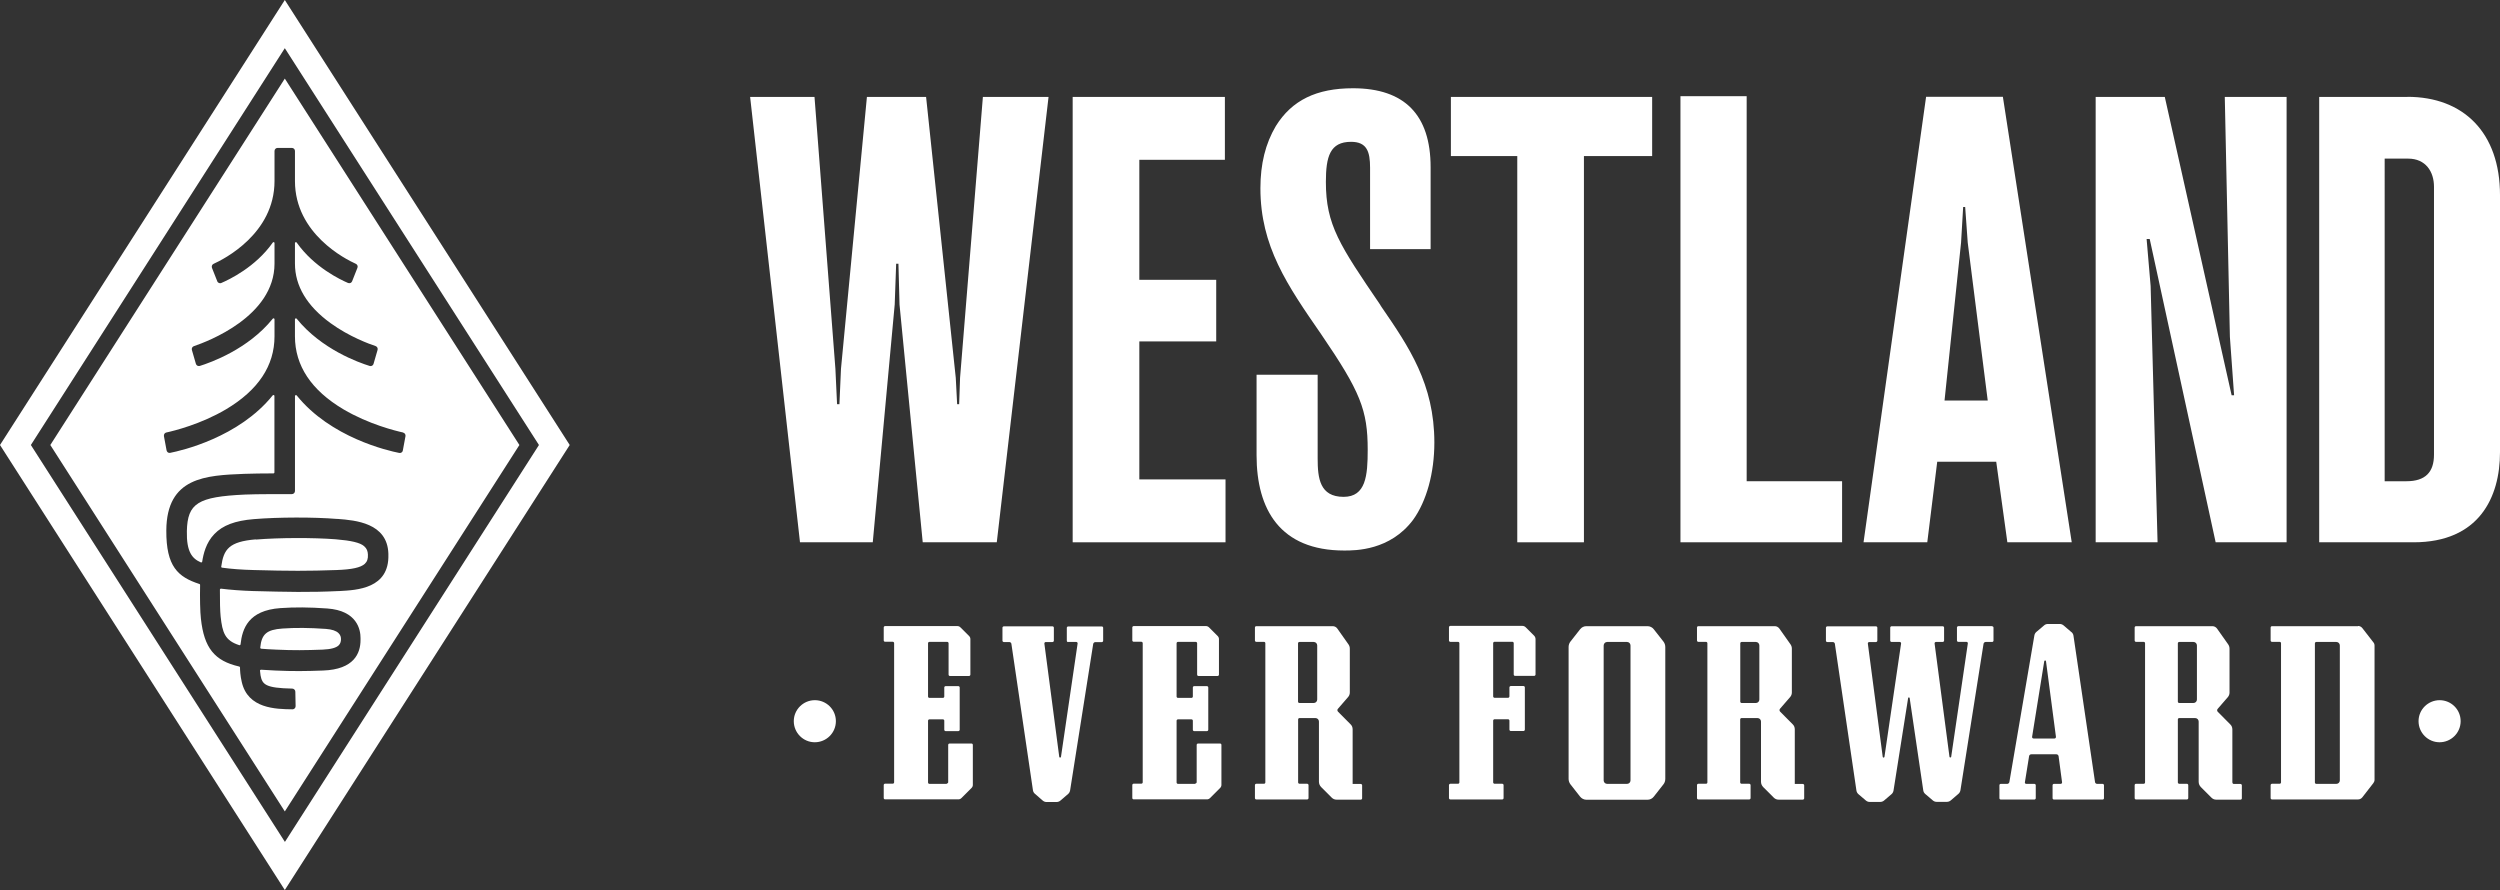
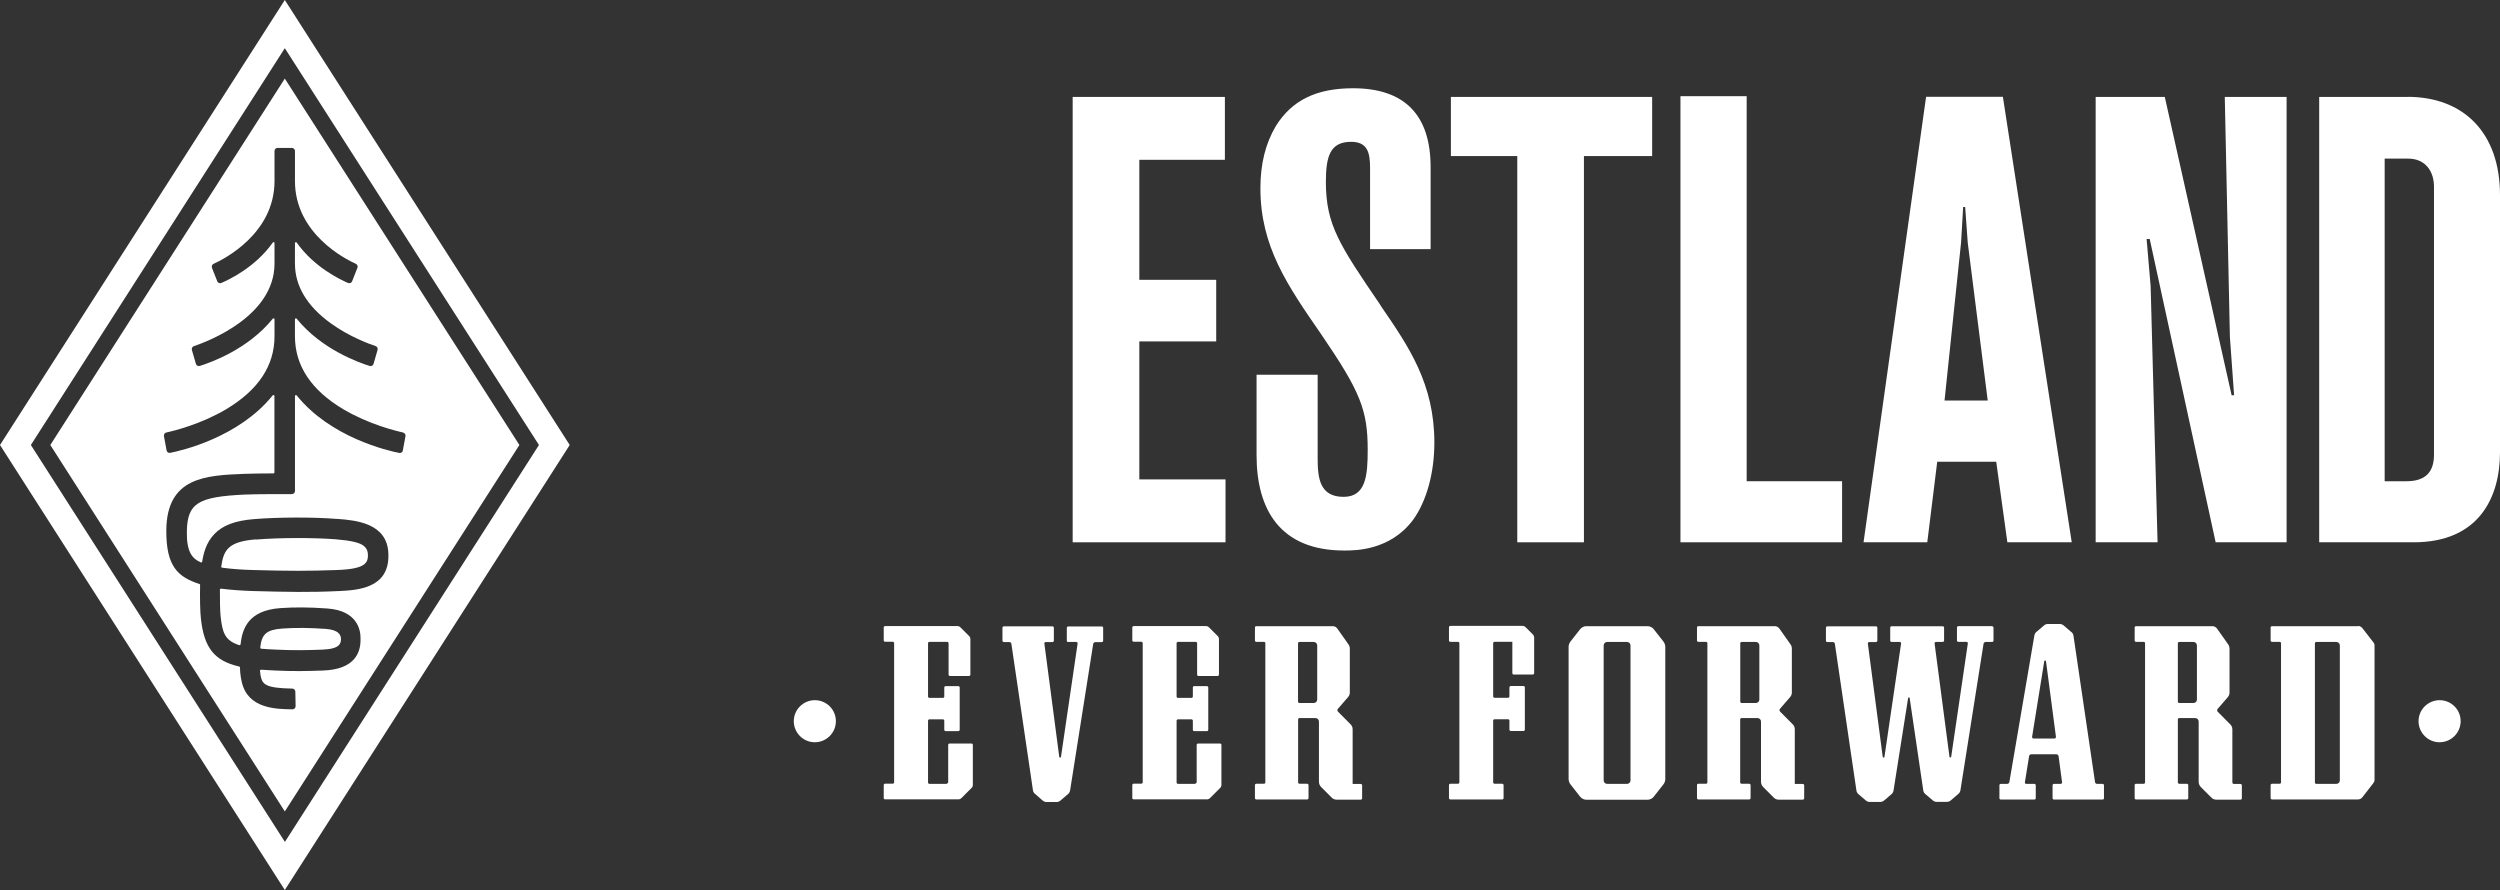
<svg xmlns="http://www.w3.org/2000/svg" id="Layer_2" data-name="Layer 2" viewBox="0 0 2382 848">
  <rect x="0" y="0" width="2382" height="848" fill="#333333" stroke="none" />
  <defs>
    <style> .cls-1 { fill: #fff; } </style>
  </defs>
  <g id="Layer_2-2" data-name="Layer 2">
    <g>
      <path class="cls-1" d="M1973.95,516.69l-65.6-424.43h-73.17l-59.6,424.43h60.73l9.48-76.78h56.21l10.61,76.78h61.34ZM1852.75,381.65l15.75-150.52h0l2-33.91h1.92l2.43,33.91,19.06,150.52h-41.16Z" />
      <path class="cls-1" d="M2293.78,92.26v.09h-84.05v424.35h89.96c62.3,0,82.31-42.78,82.31-85.83v-244.96c0-59.65-34.89-93.65-88.22-93.65ZM2319.1,433.3c0,16.61-8.27,25.22-26.19,25.22h-20.8V151.13h22.36c16.71,0,24.63,12.43,24.63,26.78v255.39Z" />
      <polygon class="cls-1" points="1755.14 458.52 1755.14 458.52 1664.22 458.52 1664.22 91.65 1601.14 91.65 1601.14 516.69 1755.14 516.69 1755.14 458.52" />
      <polygon class="cls-1" points="2049.12 272.61 2049.12 272.61 2045.29 227.74 2048.25 227.74 2111.07 516.7 2178.67 516.7 2178.67 92.35 2119.77 92.35 2124.64 320.96 2128.64 376.61 2126.29 376.61 2062.61 92.35 1996.75 92.35 1996.75 516.7 2055.73 516.7 2049.12 272.61" />
      <polygon class="cls-1" points="1085.55 325.3 1158.81 325.3 1158.81 266.61 1085.55 266.61 1085.55 152.26 1167.07 152.26 1167.07 92.35 1022.04 92.35 1022.04 516.7 1167.68 516.7 1167.68 456.79 1167.68 456.78 1085.55 456.78 1085.55 325.3" />
-       <polygon class="cls-1" points="936.5 92.34 914.75 359.91 913.88 385.13 911.97 385.13 910.66 360.09 882.38 92.35 826 92.35 801.29 351.39 799.81 385.13 797.55 385.13 795.98 351.48 776.06 92.35 714.72 92.35 762.23 516.7 831.57 516.7 852.45 290.44 852.47 290.43 853.86 251.3 856.03 251.3 857.07 290.26 879.17 516.69 949.73 516.69 999.06 92.34 936.5 92.34" />
      <path class="cls-1" d="M1315.33,290.96v-.17h0c-38.89-57.14-52.03-76.44-52.03-117.4,0-24.26,3.92-38.26,24.01-38.26,15.14,0,18.1,9.48,18.1,24.7v77.57h57.68v-78.09c0-49.91-24.88-75.22-73.95-75.22-34.8,0-58.21,11.39-73.52,36-9.92,16.78-14.7,36.09-14.7,59.3,0,55.3,25.58,92.35,57.94,139.13,37.33,54.7,44.29,72.17,44.29,110.09,0,24.52-1.74,44.78-22.97,44.78-22.8,0-24.71-18-24.71-36.43v-79.91h-58.21v76.7c0,51.56,22.28,90.78,83.53,90.78,10.79,0,43.67,0,65.6-29.22,12.88-17.83,20.27-44.69,20.27-73.65,0-55.91-24.45-91.48-50.29-129.13l-1.04-1.57Z" />
      <polygon class="cls-1" points="1445.66 516.7 1509.17 516.7 1509.17 148.7 1574.17 148.7 1574.17 92.35 1382.41 92.35 1382.41 148.7 1445.66 148.7 1445.66 516.7" />
      <path class="cls-1" d="M776.42,667.13c-11.05,0-20.1,8.95-20.1,20s8.96,20.09,20.01,20.09,20.1-8.96,20.1-20.09-9.05-20-20.01-20Z" />
      <path class="cls-1" d="M2324.49,667.13s.03,0,.04,0c.02,0,.03,0,.05,0h-.09Z" />
      <path class="cls-1" d="M2324.53,667.13c-11.12.02-20.14,8.96-20.14,20s8.96,20.09,20.01,20.09,20.1-8.96,20.1-20.09-9.03-19.97-19.97-20Z" />
      <path class="cls-1" d="M925.62,708.43h-20.88c-.78,0-1.3.61-1.3,1.3v35.48c0,.78-.61,1.3-1.3,1.3l-.08.36h-16.53c-.7,0-1.3-.61-1.3-1.3v-58.87c0-.7.61-1.3,1.3-1.3h12.88c.78,0,1.3.61,1.3,1.3v8.61c0,.78.61,1.3,1.3,1.3h12.09c.7,0,1.3-.61,1.3-1.3v-40.26c0-.7-.61-1.3-1.3-1.3h-12.09c-.78,0-1.3.61-1.3,1.3v8.61c0,.7-.61,1.3-1.3,1.3h-12.88c-.7,0-1.3-.61-1.3-1.3v-50.78c0-.7.61-1.3,1.3-1.3h16.97c.7,0,1.3.61,1.3,1.3v29.91c0,.78.61,1.3,1.3,1.3h18.18c.7,0,1.3-.61,1.3-1.3v-33.91c0-1.04-.43-2.09-1.22-2.87l-8.27-8.26c-.78-.78-1.83-1.22-2.87-1.22h-68.91c-.7,0-1.3.61-1.3,1.3v12.35c0,.7.61,1.3,1.3,1.3h7.31c.7,0,1.3.61,1.3,1.3v132.61c0,.78-.61,1.3-1.3,1.3h-7.31c-.7,0-1.3.61-1.3,1.3v12.35c0,.78.61,1.3,1.3,1.3h69.86c1.04,0,2.09-.43,2.87-1.22l9.66-9.65c.78-.78,1.22-1.83,1.22-2.87v-38.17c0-.78-.61-1.3-1.3-1.3Z" />
      <path class="cls-1" d="M1162.46,708.43h-20.97c-.69,0-1.3.61-1.3,1.3v35.48c0,.78-.61,1.3-1.31,1.3v.36h-16.53c-.69,0-1.3-.61-1.3-1.3v-58.87c0-.7.61-1.3,1.3-1.3h12.88c.78,0,1.31.61,1.31,1.3v8.61c0,.78.6,1.3,1.3,1.3h12.09c.79,0,1.31-.61,1.31-1.3v-40.26c0-.7-.61-1.3-1.31-1.3h-12.09c-.78,0-1.3.61-1.3,1.3v8.61c0,.7-.61,1.3-1.31,1.3h-12.88c-.69,0-1.3-.61-1.3-1.3v-50.78c0-.7.61-1.3,1.3-1.3h16.97c.7,0,1.3.61,1.3,1.3v29.91c0,.78.61,1.3,1.31,1.3h18.18c.7,0,1.31-.61,1.31-1.3v-33.91c0-1.04-.44-2.09-1.22-2.87l-8.26-8.26c-.79-.78-1.83-1.22-2.88-1.22h-68.9c-.7,0-1.31.61-1.31,1.3v12.35c0,.7.61,1.3,1.31,1.3h7.31c.69,0,1.3.61,1.3,1.3v132.61c0,.78-.61,1.3-1.3,1.3h-7.31c-.7,0-1.31.61-1.31,1.3v12.35c0,.78.61,1.3,1.31,1.3h69.86c1.05,0,2.09-.43,2.87-1.22l9.66-9.65c.78-.78,1.22-1.83,1.22-2.87v-38.17c0-.78-.61-1.3-1.31-1.3Z" />
      <path class="cls-1" d="M1049.78,596.87h-32.02c-.69,0-1.3.61-1.3,1.3v12.35c0,.7.61,1.3,1.3,1.3l-.07-.17h7.74c.78,0,1.48.7,1.31,1.57l-15.84,107.91c-.17.96-1.48.96-1.65,0l-14.18-107.91c-.09-.78.52-1.48,1.3-1.48h6.44c.7,0,1.31-.61,1.31-1.3v-12.35c0-.78-.61-1.3-1.31-1.3h-46.37c-.7,0-1.3.61-1.3,1.3v12.35c0,.7.61,1.3,1.3,1.3h5.22c1.04,0,1.91.78,2,1.74l20.53,139.48c.17,1.3.87,2.52,1.91,3.39l7.4,6.43c1.04.87,2.26,1.39,3.65,1.39h9.48c1.3,0,2.61-.43,3.65-1.3l7.4-6.35c1.04-.87,1.65-2.09,1.91-3.39l22.01-139.57c.18-.96,1.05-1.74,2-1.74h6.18c.7,0,1.31-.61,1.31-1.3v-12.35c0-.78-.61-1.3-1.31-1.3Z" />
      <path class="cls-1" d="M2003.36,746.87h-5.22c-1.05,0-1.92-.78-2-1.74l-20.54-139.48c-.17-1.3-.87-2.52-1.91-3.39h-.09l-7.39-6.35c-1.05-.87-2.35-1.39-3.66-1.39h-11.31c-1.3,0-2.61.43-3.56,1.3l-7.4,6.26c-1.04.87-1.65,2-1.91,3.31l-23.84,139.74c-.18.96-1.05,1.74-2,1.74h-6.18c-.78,0-1.31.61-1.31,1.3v12.35c0,.7.61,1.3,1.31,1.3h32.02c.69,0,1.3-.61,1.3-1.3v-12.35c0-.7-.61-1.3-1.3-1.3h-7.75c-.87,0-1.48-.7-1.3-1.57l4-24.87c.17-1.04,1.04-1.74,2.09-1.74h23.92c1.05,0,1.92.78,2.09,1.83l3.31,24.87c.09.78-.52,1.48-1.31,1.48h-6.44c-.69,0-1.3.61-1.3,1.3v12.35c0,.7.61,1.3,1.3,1.3h46.38c.78,0,1.3-.61,1.3-1.3v-12.35c0-.7-.61-1.3-1.3-1.3ZM1957.51,703.65h-19.93c-.87,0-1.56-.78-1.39-1.65h0l11.57-72c.18-.96,1.57-.96,1.66,0l9.48,72c.09.87-.52,1.65-1.39,1.65Z" />
      <path class="cls-1" d="M1898.08,596.72l-.17-.11h-32.02c-.69,0-1.3.61-1.3,1.3v12.35c0,.78.61,1.3,1.3,1.3h7.74c.79,0,1.48.7,1.31,1.57l-15.84,107.91c-.17.96-1.56.96-1.65,0l-14.18-107.91c-.09-.78.52-1.48,1.31-1.48h6.43c.7,0,1.31-.61,1.31-1.3v-12.35c0-.78-.61-1.3-1.31-1.3h-48.72c-.69,0-1.3.61-1.3,1.3v12.35c0,.78.61,1.3,1.3,1.3h7.74c.79,0,1.48.7,1.31,1.57l-15.84,107.91c-.17.96-1.56.96-1.65,0l-14.18-107.91c-.09-.78.52-1.48,1.31-1.48h6.43c.7,0,1.31-.61,1.31-1.3v-12.35c0-.78-.61-1.3-1.31-1.3h-46.37c-.7,0-1.3.61-1.3,1.3v12.35c0,.78.6,1.3,1.3,1.3h5.22c1.04,0,1.91.78,2,1.74l20.53,139.74c.18,1.3.87,2.52,1.83,3.39l7.14,6.09c1.04.87,2.26,1.39,3.65,1.39h10.01c1.3,0,2.61-.43,3.65-1.3l7.13-6.09c1.05-.87,1.66-2.09,1.92-3.39l13.92-88.17c.09-.87,1.39-.87,1.48,0l12.96,88c.18,1.3.87,2.52,1.92,3.39l7.13,6.09c1.04.87,2.26,1.39,3.65,1.39h9.75c1.3,0,2.61-.43,3.65-1.3l7.4-6.35c1.04-.87,1.65-2.09,1.91-3.39l22.01-139.56c.18-.96,1.05-1.74,2.01-1.74h6.17c.7,0,1.31-.61,1.31-1.3v-12.35c0-.78-.61-1.3-1.31-1.3Z" />
      <path class="cls-1" d="M1717.72,746.95h-7.65v-.09h0s0-51.99,0-51.99c0-1.83-.7-3.57-2-4.78-3.14-3.13-9.23-9.22-11.92-12-.79-.78-.87-2.09-.09-2.87l9.57-11.04c1.04-1.22,1.65-2.7,1.65-4.35v-41.83c0-1.48-.43-2.87-1.3-4.09-2.53-3.57-7.92-11.22-10.62-15.04-1.04-1.39-2.61-2.26-4.35-2.26h-72.82c-.78,0-1.3.61-1.3,1.3v12.35c0,.7.6,1.3,1.3,1.3h7.31c.69,0,1.3.61,1.3,1.3v132.61c0,.78-.61,1.3-1.3,1.3h-7.31c-.78,0-1.3.61-1.3,1.3v12.35c0,.78.6,1.3,1.3,1.3h48.46c.7,0,1.31-.61,1.31-1.3v-12.35c0-.7-.61-1.3-1.31-1.3h-7.31c-.69,0-1.3-.61-1.3-1.3v-60c0-.7.61-1.3,1.3-1.3h15.23c1.83,0,3.31,1.48,3.31,3.3v57.39c0,1.91.78,3.65,2.08,5.04l10.1,10.09c1.21,1.22,2.78,1.91,4.52,1.91h23.14c.7,0,1.31-.61,1.31-1.3v-12.35c0-.7-.61-1.3-1.31-1.3ZM1676.31,666.52c0,1.83-1.48,3.3-3.31,3.3h-13.57c-.7,0-1.3-.61-1.3-1.3v-55.57c0-.7.6-1.3,1.3-1.3h13.57c1.83,0,3.31,1.48,3.31,3.3v51.57Z" />
      <path class="cls-1" d="M1296.54,746.95h-7.66l-.09-.09v-51.99c0-1.83-.69-3.57-2-4.78-3.13-3.13-9.22-9.22-11.92-12-.78-.78-.87-2.09,0-2.87l9.57-11.04c1.05-1.22,1.66-2.7,1.66-4.35v-41.83c0-1.48-.44-2.87-1.31-4.09-2.52-3.57-7.92-11.22-10.61-15.04-.96-1.39-2.61-2.26-4.35-2.26h-72.83c-.78,0-1.3.61-1.3,1.3v12.35c0,.7.61,1.3,1.3,1.3h7.31c.78,0,1.31.61,1.31,1.3v132.61c0,.78-.61,1.3-1.31,1.3h-7.31c-.78,0-1.3.61-1.3,1.3v12.35c0,.78.61,1.3,1.3,1.3h48.46c.7,0,1.31-.61,1.31-1.3v-12.35c0-.7-.61-1.3-1.31-1.3h-7.3c-.7,0-1.31-.61-1.31-1.3v-60c0-.7.61-1.3,1.31-1.3h15.22c1.83,0,3.31,1.48,3.31,3.3v57.39c0,1.91.78,3.65,2.09,5.04l10.09,10.09c1.22,1.22,2.78,1.91,4.52,1.91h23.15c.78,0,1.3-.61,1.3-1.3v-12.35c0-.7-.61-1.3-1.3-1.3ZM1255.04,666.52c0,1.83-1.48,3.3-3.31,3.3h-13.66c-.7,0-1.31-.61-1.31-1.3v-55.57c0-.7.61-1.3,1.31-1.3h13.66c1.83,0,3.31,1.48,3.31,3.3v51.57Z" />
      <path class="cls-1" d="M2134.73,746.96h-6.35c-.69,0-1.3-.61-1.3-1.3l-.09-.09v-50.61c0-1.83-.7-3.56-2-4.78-3.13-3.13-9.22-9.22-11.92-12-.78-.78-.78-2.09,0-2.87l9.57-11.04c1.04-1.22,1.65-2.7,1.65-4.35v-41.83c0-1.48-.43-2.96-1.3-4.17-2.52-3.57-7.92-11.22-10.62-15.04-1.04-1.39-2.61-2.26-4.35-2.26h-72.82c-.78,0-1.3.61-1.3,1.3v12.35c0,.7.61,1.3,1.3,1.3h7.31c.78,0,1.3.61,1.3,1.3v132.61c0,.78-.6,1.3-1.3,1.3h-7.31c-.78,0-1.3.61-1.3,1.3v12.35c0,.78.61,1.3,1.3,1.3h48.46c.7,0,1.31-.61,1.31-1.3v-12.35c0-.7-.61-1.3-1.31-1.3h-7.31c-.69,0-1.3-.61-1.3-1.3v-60c0-.78.61-1.3,1.3-1.3h15.23c1.83,0,3.31,1.48,3.31,3.3v57.39c0,1.91.78,3.74,2.08,5.04l10.1,10.09c1.21,1.22,2.78,1.91,4.52,1.91h23.14c.79,0,1.31-.61,1.31-1.3v-12.35c0-.7-.61-1.3-1.31-1.3ZM2093.23,666.52c0,1.83-1.48,3.3-3.3,3.3h-13.58c-.69,0-1.3-.61-1.3-1.3v-55.57c0-.7.61-1.3,1.3-1.3h13.58c1.82,0,3.3,1.48,3.3,3.3v51.57Z" />
-       <path class="cls-1" d="M1453.75,597.73c-.87-.87-2-1.39-3.22-1.39h-68.64c-.7,0-1.31.61-1.31,1.3v12.62c0,.7.61,1.3,1.31,1.3h7.31c.78,0,1.3.61,1.3,1.3v132.61c0,.7-.61,1.3-1.3,1.3h-7.31c-.7,0-1.31.61-1.31,1.3v12.35c0,.7.61,1.3,1.31,1.3h49.42c.78,0,1.3-.61,1.3-1.3v-12.35c0-.78-.61-1.3-1.3-1.3h-7.31c-.7,0-1.31-.61-1.31-1.3v-58.87c0-.7.61-1.3,1.31-1.3h12.87c.7,0,1.31.61,1.31,1.3v8.61c0,.7.61,1.3,1.3,1.3h12.1c.69,0,1.3-.61,1.3-1.3v-40.26c0-.7-.61-1.3-1.3-1.3h-12.1c-.69,0-1.3.61-1.3,1.3v8.61c0,.7-.61,1.3-1.31,1.3h-12.87c-.7,0-1.31-.61-1.31-1.3v-50.78c0-.7.61-1.3,1.31-1.3h16.96c.7,0,1.31.61,1.31,1.3v29.91c0,.78.61,1.3,1.3,1.3h18.19c.69,0,1.3-.61,1.3-1.3v-33.74c0-1.22-.52-2.43-1.3-3.22l-8.01-8Z" />
+       <path class="cls-1" d="M1453.75,597.73c-.87-.87-2-1.39-3.22-1.39h-68.64c-.7,0-1.31.61-1.31,1.3v12.62c0,.7.61,1.3,1.31,1.3h7.31c.78,0,1.3.61,1.3,1.3v132.61c0,.7-.61,1.3-1.3,1.3h-7.31c-.7,0-1.31.61-1.31,1.3v12.35c0,.7.61,1.3,1.31,1.3h49.42c.78,0,1.3-.61,1.3-1.3v-12.35c0-.78-.61-1.3-1.3-1.3h-7.31c-.7,0-1.31-.61-1.31-1.3v-58.87c0-.7.61-1.3,1.31-1.3h12.87c.7,0,1.31.61,1.31,1.3v8.61c0,.7.61,1.3,1.3,1.3h12.1c.69,0,1.3-.61,1.3-1.3v-40.26c0-.7-.61-1.3-1.3-1.3h-12.1c-.69,0-1.3.61-1.3,1.3v8.61c0,.7-.61,1.3-1.31,1.3h-12.87c-.7,0-1.31-.61-1.31-1.3v-50.78c0-.7.61-1.3,1.31-1.3h16.96v29.91c0,.78.61,1.3,1.3,1.3h18.19c.69,0,1.3-.61,1.3-1.3v-33.74c0-1.22-.52-2.43-1.3-3.22l-8.01-8Z" />
      <path class="cls-1" d="M1575.73,599.57c-1.39-1.83-3.65-2.96-6-2.96h-58.21c-2.35,0-4.52,1.04-6,2.96l-9.14,11.65c-1.21,1.48-1.82,3.39-1.82,5.3v125.57c0,1.91.61,3.74,1.82,5.3l9.14,11.65c1.48,1.83,3.65,2.96,6,2.96h58.21c2.35,0,4.52-1.04,6-2.96l9.14-11.65c1.22-1.48,1.82-3.39,1.82-5.3v-125.57c0-1.91-.6-3.74-1.82-5.3l-9.14-11.65ZM1553.55,743.57c0,1.83-1.48,3.3-3.31,3.3h-18.97c-1.82,0-3.3-1.48-3.3-3.3v-128.52c0-1.83,1.48-3.39,3.3-3.39h18.97c1.83,0,3.31,1.48,3.31,3.39v128.52Z" />
      <path class="cls-1" d="M2250.8,598.41c-.96-1.22-2.44-2-4.09-2v.2h-81.96c-.7,0-1.3.61-1.3,1.3v12.35c0,.7.6,1.3,1.3,1.3h7.31c.78,0,1.3.61,1.3,1.3v132.61c0,.7-.61,1.3-1.3,1.3h-7.31c-.7,0-1.3.61-1.3,1.3v12.35c0,.7.6,1.3,1.3,1.3h81.96c1.56,0,3.04-.7,4.09-2l10.53-13.57c.69-.87,1.13-2,1.13-3.13v-127.91c0-1.13-.35-2.26-1.13-3.13l-10.53-13.57ZM2229.39,743.57c0,1.83-1.47,3.3-3.3,3.3h-19.14c-.7,0-1.31-.61-1.31-1.3v-132.61c0-.7.61-1.3,1.31-1.3h19.14c1.83,0,3.3,1.48,3.3,3.3v128.61Z" />
      <path class="cls-1" d="M248.84,618.09c3.65.35,8.53.61,14.27.87,16.61.78,27.92.61,44.28,0,8.01-.35,13.05-1.74,15.49-4.26,1.65-1.74,2-3.91,2-5.65s-.26-3.83-2.35-5.83c-2.35-2.26-6.27-3.57-12.01-4-16.01-1.13-28.8-1.22-41.5-.35h.09c-14.96,1.04-19.92,5.3-21.14,18.17,0,.27.09.53.26.7.09.18.35.35.61.35Z" />
      <path class="cls-1" d="M47.94,424l223.43,349.13,223.51-349.13L271.37,74.87,47.94,424ZM281.04,143.9v28.61c0,50.17,48.29,74.52,58.03,78.87,1.48.7,2.09,2.35,1.48,3.83l-5.05,12.78c-.27.78-.87,1.3-1.57,1.65-.69.26-1.56.26-2.26,0-7.31-3.13-32.45-15.04-48.98-38.52-.35-.52-.88-.35-1.05-.35-.09,0-.61.26-.61.87v19.48c0,21.3,11.4,40.43,33.93,56.78,17.83,12.96,37.32,20,42.89,21.83,1.48.52,2.34,2.08,1.91,3.65l-3.83,13.22c-.17.79-.69,1.48-1.39,1.83-.69.43-1.48.52-2.26.26-10.44-3.21-46.11-15.91-69.6-45.04-.35-.43-.88-.26-1.05-.26-.18.09-.61.26-.61.87v16.17c0,28,15.57,51.4,46.2,69.57,24.01,14.18,49.59,20.52,56.9,22.09l-.05.08c1.56.35,2.61,1.91,2.26,3.48l-2.52,13.57c-.09.78-.52,1.48-1.22,1.91-.61.43-1.4.6-2.18.43-10.7-2.08-65.51-14.69-97.7-54.78-.35-.43-.87-.26-1.05-.26s-.61.26-.61.87v90.43c0,.79-.35,1.57-.87,2.09-.61.61-1.31.87-2.09.87-5.56,0-34.19-.09-44.63.43-44.98,2.08-54.81,8.26-55.42,34.78-.44,19.83,5.05,26.26,13.31,29.83.35.17.61,0,.78,0,.26-.18.52-.44.52-.7,1.13-7.39,3.65-18.09,11.57-26.26,8-8.35,19.66-12.78,37.76-14.26,23.4-1.91,56.64-2,79.17-.17h.78c16.53,1.3,47.24,3.74,48.11,33.13v.87c.96,32.35-29.93,33.83-46.46,34.7h-.43c-28.79,1.39-48.98.87-82.3,0-10.79-.35-21.32-1.13-30.28-2.26-.27,0-.53.09-.7.26-.26.18-.35.44-.35.7-.08,10.53.18,20.79.7,25.57,1.65,15.21,4,22.95,17.75,27.3.35.17.61,0,.78-.09.27-.18.44-.44.44-.7,1.65-14.95,7.39-32.35,38.02-34.52,13.66-.95,27.32-.87,44.46.35,28.71,2,31.84,20.35,31.84,28.09v1.91c0,12.7-6.18,28.09-35.67,29.13-16.7.61-28.28.78-45.59,0-5.48-.26-9.92-.52-13.57-.78-.27,0-.44.09-.7.26-.26.18-.26.44-.26.7.17,1.82.35,3.39.52,4.43,1.66,8.78,4.7,12.09,30.28,12.61,1.57.09,2.87,1.39,2.87,2.96l.26,13.74c0,.87-.26,1.56-.87,2.17s-1.31.87-2.09.87c-15.92-.17-42.63-.6-48.37-26.17-1.39-5.91-1.65-11.13-1.65-13.74-.08-.44-.35-.78-.78-.87-23.58-5.39-33.42-17.74-36.46-45.48-.78-6.43-1.04-19.74-.78-32.26.09-.35-.18-.78-.61-.87-20.62-6.7-31.75-16.79-31.58-50.96.26-51.04,37.84-52.52,74.21-54,6.79-.26,18.79-.43,27.84-.43.53,0,.96-.44.96-.96v-72.78c0-.61-.44-.87-.61-.87-.17-.09-.61-.18-1.04.26-32.2,40.08-87.01,52.69-97.71,54.78-.79.18-1.57,0-2.18-.43s-1.05-1.13-1.22-1.91l-2.52-13.57c-.26-1.65.69-3.13,2.26-3.48,7.31-1.57,32.97-7.92,56.9-22.09,30.71-18.27,46.2-41.57,46.2-69.57v-16.17c0-.61-.44-.87-.61-.87-.17-.09-.61-.26-1.04.26-23.49,29.13-59.25,41.82-69.6,45.04-.78.17-1.56.09-2.26-.26-.61-.35-1.13-.96-1.39-1.74l-3.83-13.22c-.44-1.56.43-3.13,1.91-3.65,12.87-4.35,76.82-28.27,76.82-78.7v-19.48c0-.61-.44-.87-.61-.87-.17-.08-.69-.17-1.04.35-16.53,23.48-41.76,35.39-49.07,38.52-.78.35-1.56.26-2.26,0-.7-.35-1.31-.87-1.57-1.65l-5.05-12.78c-.52-1.48.09-3.22,1.57-3.83,9.65-4.35,58.03-28.7,58.03-78.87v-28.61c0-1.66,1.31-2.96,2.96-2.96h13.57c1.65,0,2.96,1.31,2.96,2.96Z" />
      <path class="cls-1" d="M211.59,540.87c8.61,1.22,19.05,2,30.1,2.26,34.11.96,51.86.96,79,0,14.71-.52,22.97-2.34,26.89-5.91,2.26-2.09,3.22-4.87,2.96-8.96-.17-3.04-.87-5.48-3.65-7.91-3.83-3.3-12.18-5.3-27.06-6.52-21.23-1.65-53.94-1.57-76.04.26l-.09-.18c-25.5,2.17-30.63,9.39-32.89,25.91-.09.27,0,.53.17.7.18.18.35.35.61.35Z" />
      <path class="cls-1" d="M0,424l271.37,424,271.45-424L271.37,0,0,424ZM271.46,802.17L29.41,424,271.37,45.91l242.14,378.09-242.05,378.17Z" />
    </g>
  </g>
</svg>